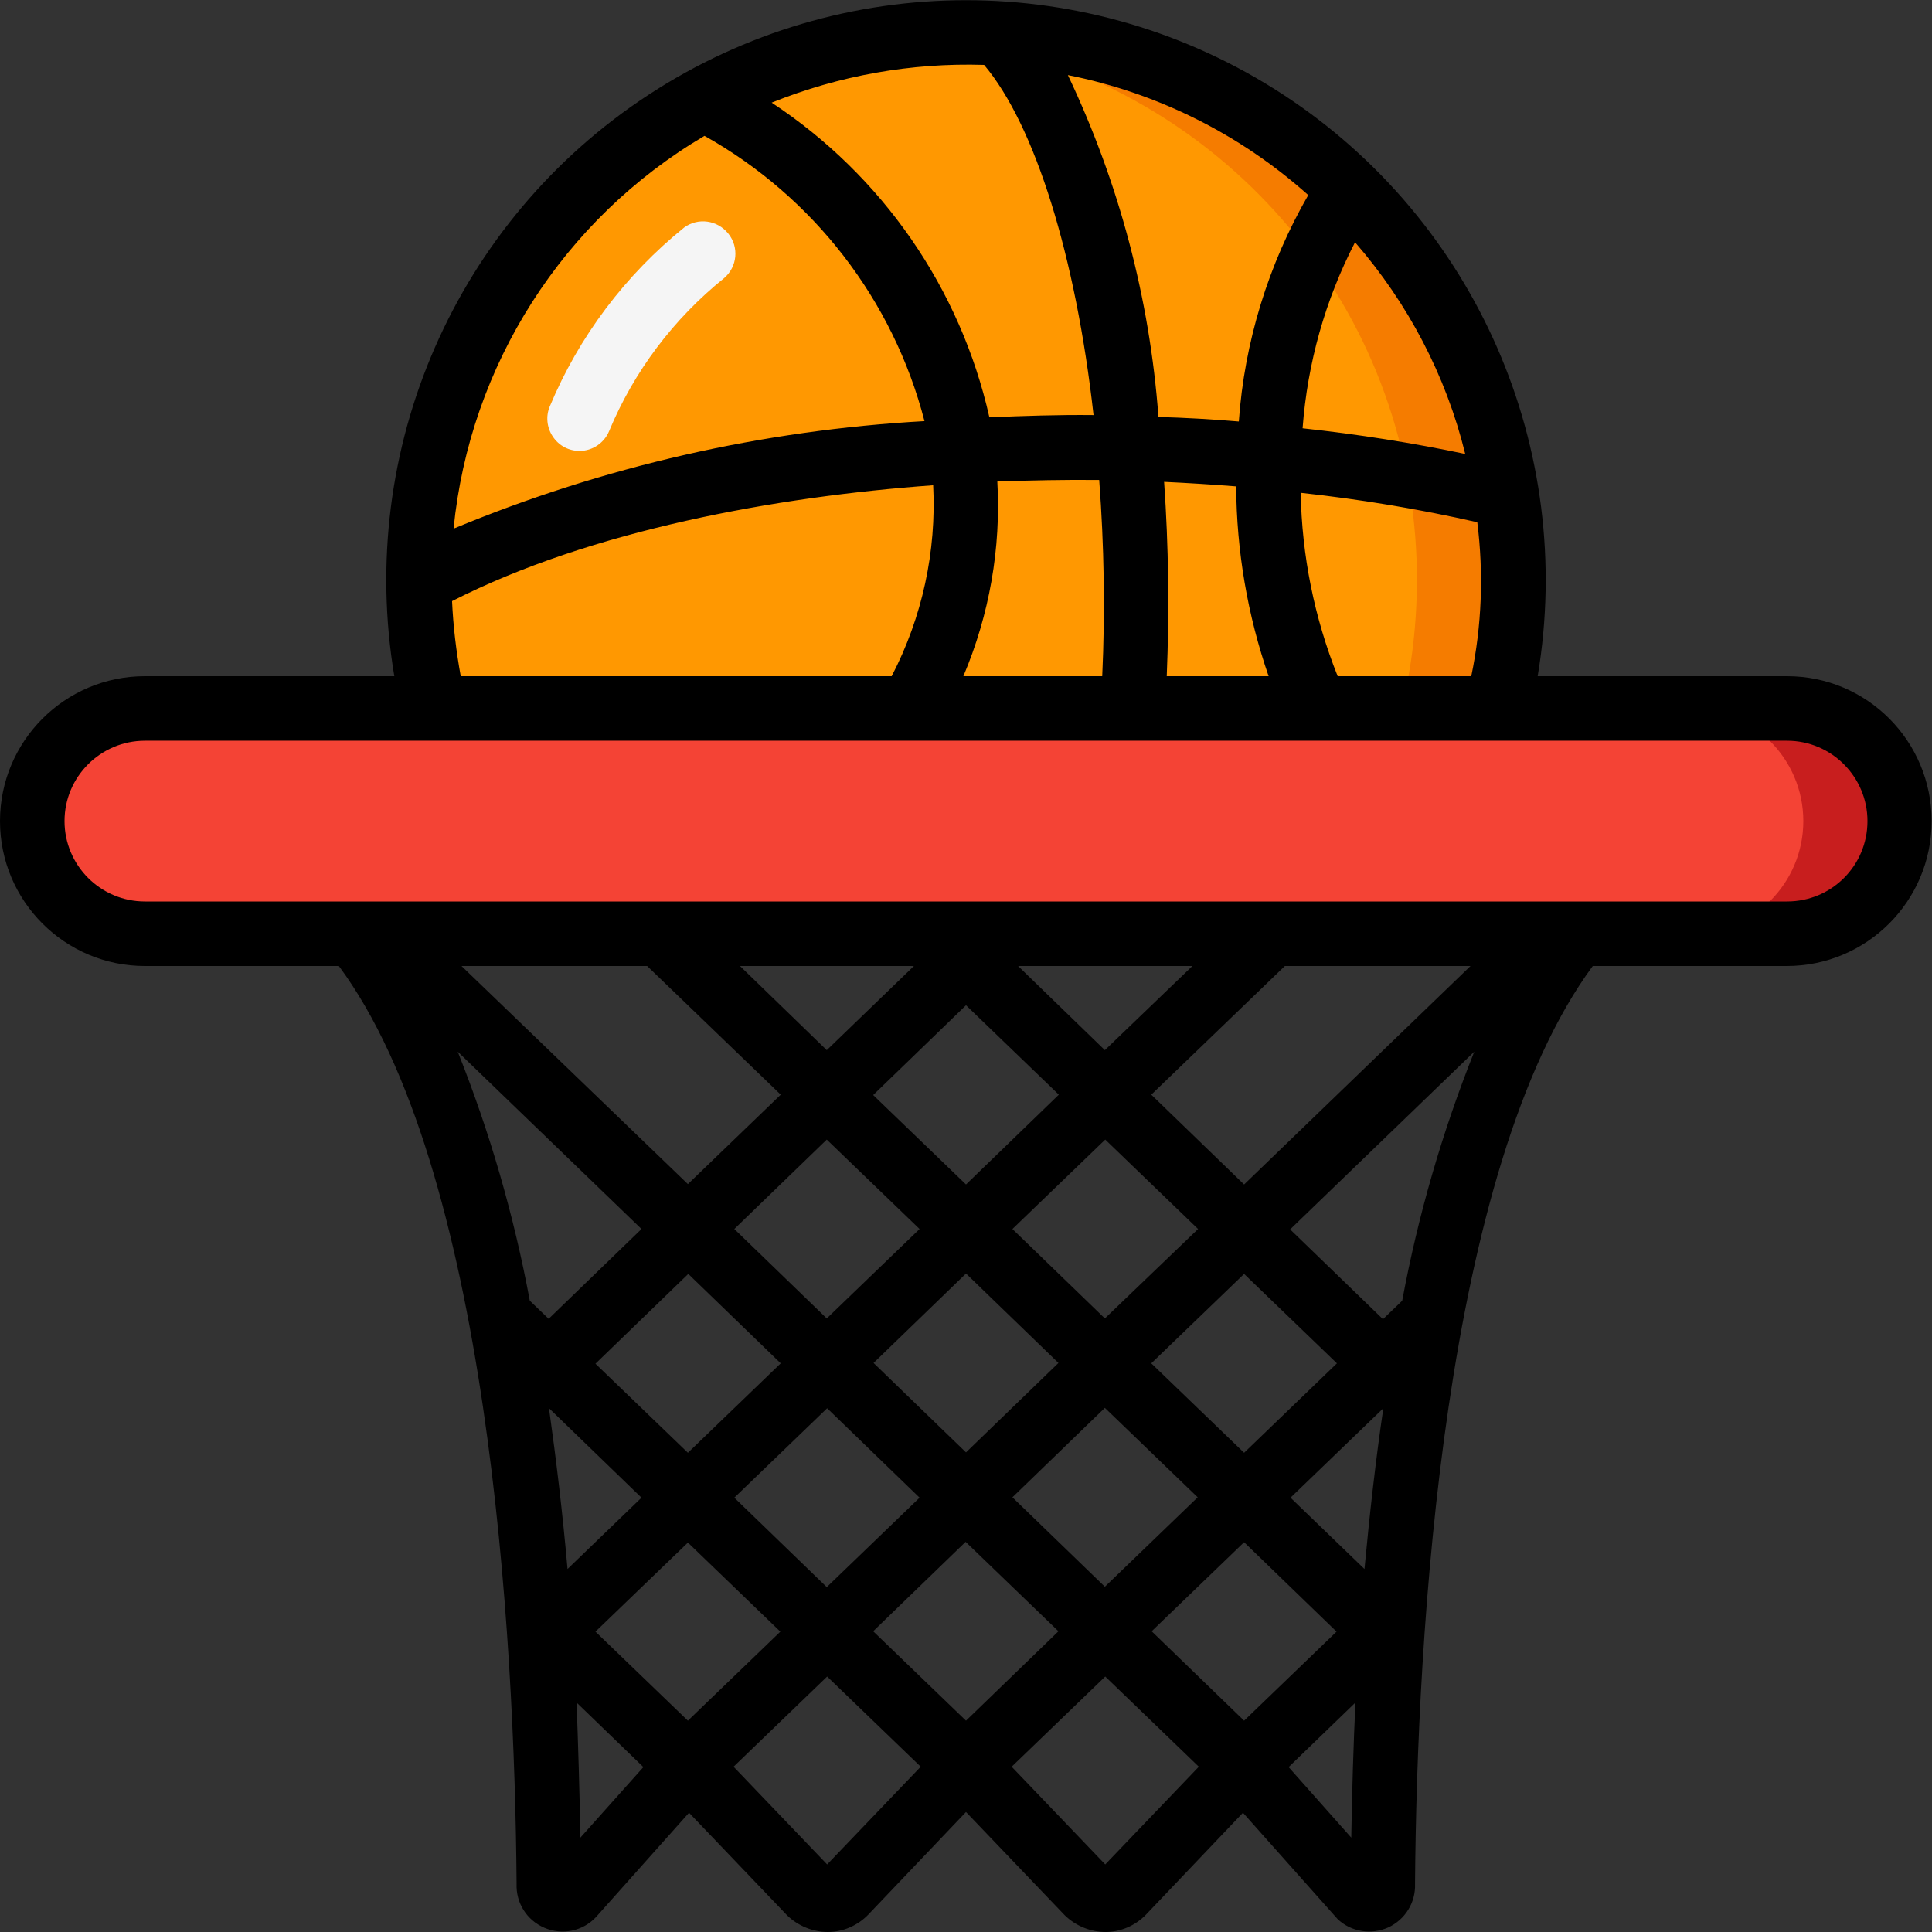
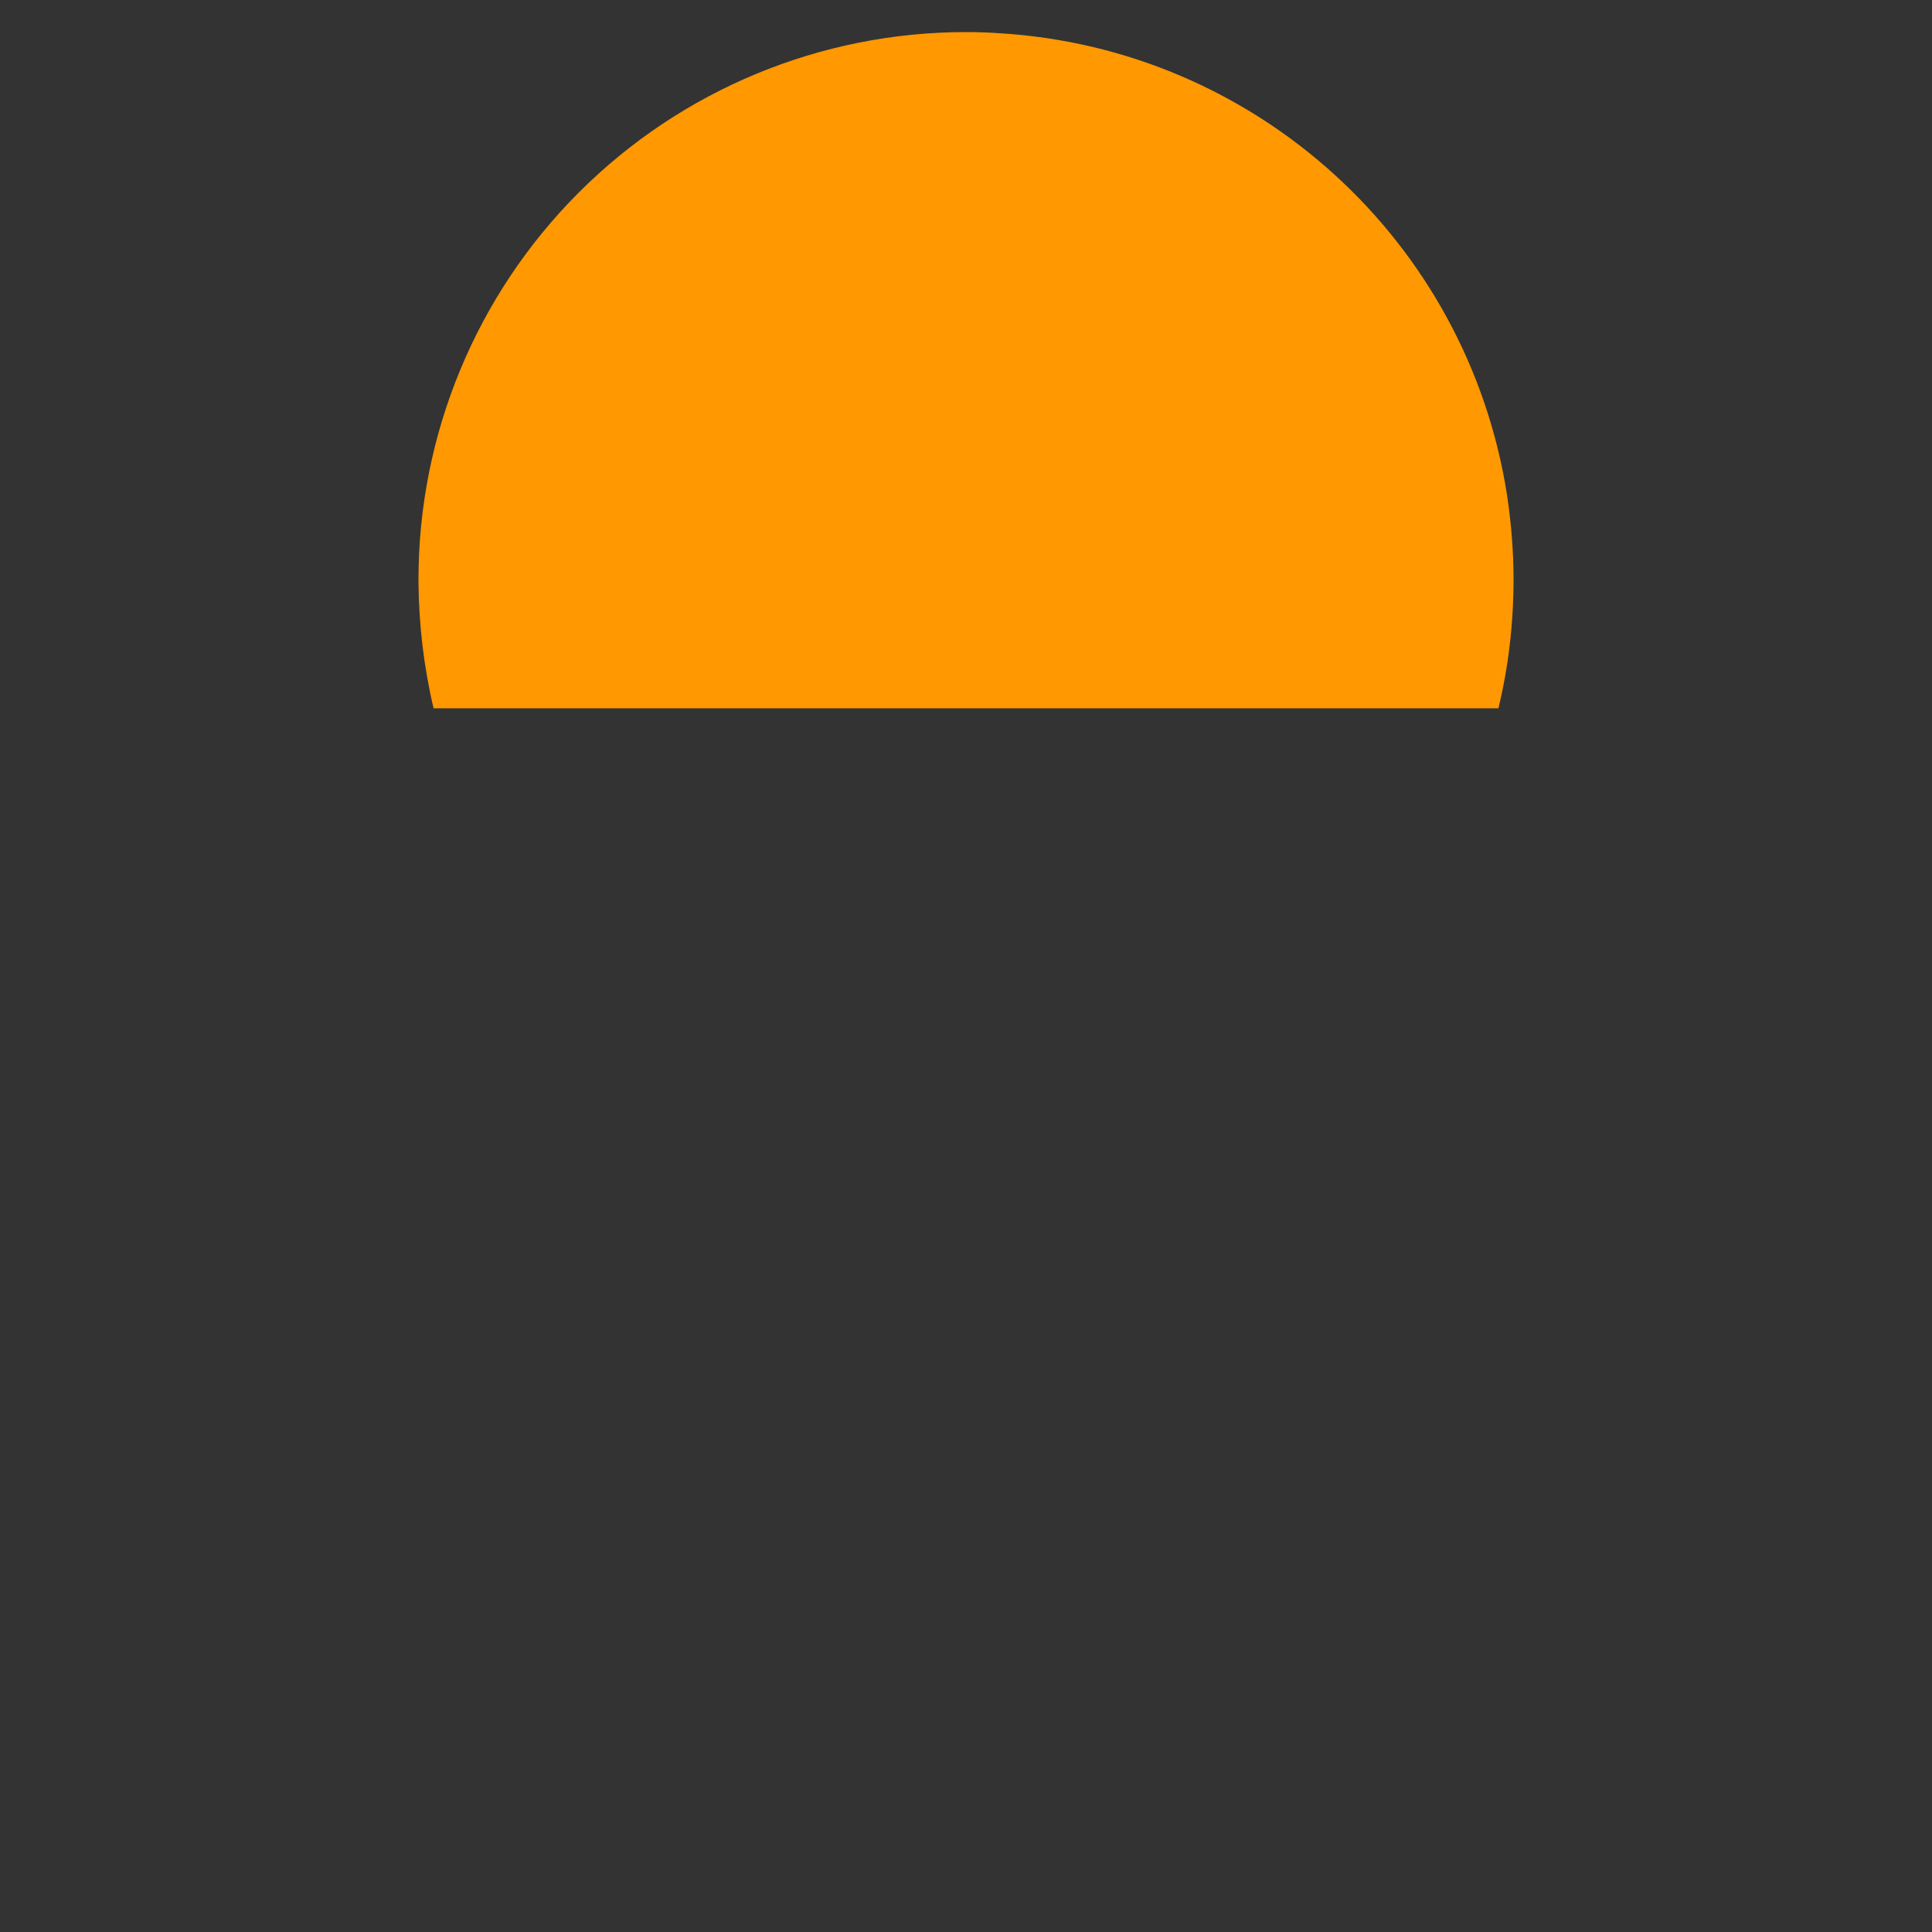
<svg xmlns="http://www.w3.org/2000/svg" version="1.1" id="Layer_1" x="0px" y="0px" viewBox="0 0 512 512" style="enable-background:new 0 0 512 512;" xml:space="preserve">
  <rect x="0" y="0" width="512" height="512" fill="#333333" stroke="none" />
  <style type="text/css">
	.st0{fill:#F44335;}
	.st1{fill:#C81E1E;}
	.st2{fill:#FF9801;}
	.st3{fill:#F57C00;}
	.st4{fill:#F5F5F5;}
</style>
  <g id="Page-1">
    <g id="_x30_04---Ball-and-Hoop">
      <g id="Icons" transform="translate(1 1)">
-         <path id="Rectangle-path" class="st0" d="M37.4,186.7h435.2c16.5,0,29.9,13.4,29.9,29.9l0,0c0,16.5-13.4,29.9-29.9,29.9H37.4     c-16.5,0-29.9-13.4-29.9-29.9l0,0C7.5,200.1,20.9,186.7,37.4,186.7z" />
-         <path id="Shape" class="st1" d="M472.6,186.7H447c16.5,0,29.9,13.4,29.9,29.9s-13.4,29.9-29.9,29.9h25.6     c16.5,0,29.9-13.4,29.9-29.9S489.1,186.7,472.6,186.7z" />
        <path id="Shape_1_" class="st2" d="M396.1,186.7c2.7-11.2,4-22.6,4-34.1c0-7.5-0.6-14.9-1.7-22.3     C387.9,62.9,331.9,11.9,263.8,7.8c-2.9-0.2-5.9-0.3-8.8-0.3c-38.5,0-75.4,15.3-102.6,42.5s-42.5,64.1-42.5,102.6v0.6     c0.1,11.3,1.4,22.5,4,33.5" />
-         <path id="Shape_2_" class="st3" d="M398.4,130.3C387.9,62.9,331.9,11.9,263.8,7.8c-2.9-0.2-5.9-0.3-8.8-0.3     c-4.4,0-8.7,0.3-13,0.6c66.5,5.7,120.6,56.1,130.8,122.1c1.1,7.4,1.7,14.8,1.7,22.3c0,11.5-1.3,23-4,34.1h25.6     c2.7-11.2,4-22.6,4-34.1C400.1,145.1,399.5,137.7,398.4,130.3z" />
      </g>
      <g id="Icons_copy">
-         <path id="Shape_3_" class="st4" d="M153.6,119.5c-2.9,0-5.5-1.4-7.1-3.8c-1.6-2.4-1.9-5.4-0.8-8c7.7-18.5,20-34.8,35.6-47.4     c3.7-2.7,8.8-2,11.7,1.6s2.4,8.8-1.1,11.8c-13.4,10.8-23.9,24.7-30.5,40.6C160.1,117.4,157,119.5,153.6,119.5z" />
-         <path id="Shape_4_" d="M473.6,179.2h-66.1c10.1-60.2-16.3-120.7-67.4-154.1S223-8.3,171.9,25.1S94.4,119,104.5,179.2H38.4     C17.2,179.2,0,196.4,0,217.6S17.2,256,38.4,256h51.4c39.5,53.3,46.6,176.9,47.1,243.2c-0.2,5.1,2.7,9.7,7.4,11.7     c4.7,2,10.1,0.9,13.6-2.8l24.7-27.7l26,27.2c2.9,2.8,6.8,4.4,10.8,4.4s7.9-1.7,10.7-4.6l25.9-27.2l26.2,27.4     c2.9,2.8,6.8,4.4,10.8,4.4s7.9-1.7,10.7-4.6l25.7-27l25.1,28.2c3.6,3.4,8.9,4.2,13.4,2.2c4.5-2.1,7.3-6.6,7.1-11.6     c0.5-66.3,7.5-189.5,47.1-243.2h51.4c21.2,0,38.4-17.2,38.4-38.4S494.8,179.2,473.6,179.2z M354.5,179.2     c-6.2-15.5-9.5-32-9.8-48.6c15.7,1.7,31.4,4.3,46.8,7.8c1.7,13.6,1.2,27.4-1.6,40.8H354.5z M359.1,64.2     c14,16.1,24.1,35.3,29.2,56.1c-13.8-2.9-28.3-5.2-43.1-6.8C346.5,96.2,351.2,79.5,359.1,64.2z M328.3,111.7     c-7.1-0.6-14.2-1-21.3-1.2c-2.3-31.4-10.5-62.2-24-90.6c23.7,4.7,45.7,15.7,63.7,31.8C336.1,70.1,329.8,90.6,328.3,111.7z      M291.3,127.2c1.3,17.3,1.6,34.7,0.8,52h-36.8c6.9-16.3,10-33.9,9-51.6C273.3,127.3,282.3,127.1,291.3,127.2z M308.5,127.7     c6.4,0.3,12.8,0.7,19.1,1.2c0.1,17.1,3,34.1,8.6,50.3h-27C309.9,162,309.7,144.8,308.5,127.7z M260.8,17.2     c13.5,16,24.3,50.8,29,92.8c-9.2-0.1-18.4,0.2-27.6,0.6c-7.7-34.2-28.4-64.1-57.7-83.4C222.4,20,241.5,16.6,260.8,17.2     L260.8,17.2z M186.7,36c28.9,16.2,50,43.5,58.3,75.6c-42.9,2.4-85.1,12-124.8,28.5C124.5,96.8,149.2,58.1,186.7,36L186.7,36z      M119.8,159.3c36.9-18.8,85.9-27.7,127.5-30.7c0.9,17.5-2.9,35-11,50.6H122.1C120.9,172.6,120.1,166,119.8,159.3z M329.7,456     l-24.5-23.7l24.5-23.6l24.5,23.7L329.7,456z M256,456l-24.6-23.7l24.5-23.7l24.6,23.7L256,456z M182.3,456l-24.5-23.6l24.5-23.6     l24.5,23.6L182.3,456z M256,266.4l24.6,23.7L256,313.9l-24.6-23.7L256,266.4z M256,384.9l-24.5-23.7l24.5-23.7l24.5,23.7     L256,384.9z M243.7,325.7l-24.6,23.7l-24.5-23.7l24.5-23.7L243.7,325.7z M206.9,361.3L182.3,385l-24.5-23.6l24.6-23.8     L206.9,361.3z M170,396.9l-19.6,18.9c-1.3-14.8-3-29-4.9-42.5h0.1L170,396.9z M194.6,396.9l24.6-23.7l24.5,23.7l-24.6,23.7     L194.6,396.9z M268.3,396.8l24.5-23.7l24.6,23.7l-24.6,23.7L268.3,396.8z M366.6,373.2c-2,13.5-3.6,27.7-5,42.6L342,396.9     L366.6,373.2L366.6,373.2z M329.7,385l-24.6-23.7l24.6-23.7l24.6,23.7L329.7,385z M292.8,349.4l-24.5-23.7l24.6-23.7l24.6,23.7     L292.8,349.4z M305.1,290.1l35.4-34.1h49.2l-60,57.9L305.1,290.1z M292.8,278.3L269.8,256h46.2L292.8,278.3z M219.1,278.3     L196.1,256h46.1L219.1,278.3z M171.5,256l35.4,34.1l-24.6,23.7l-60-57.8H171.5z M121.3,278.7l48.7,47l-24.6,23.8l-5-4.8     C136.2,322.1,129.8,300,121.3,278.7L121.3,278.7z M153.8,487c-0.2-12.5-0.6-24.9-1-35.8l17.7,17.1L153.8,487z M219.2,494.1     l-24.8-25.9l24.8-23.9l24.8,23.9L219.2,494.1z M292.9,494.1l-24.8-25.9l24.8-23.9l24.8,23.9L292.9,494.1z M341.5,468.3l17.7-17.1     c-0.5,10.9-0.9,23.3-1.1,35.8L341.5,468.3z M371.6,344.7l-5.1,4.9l-24.6-23.8l48.8-47.1C382.2,300,375.8,322.1,371.6,344.7     L371.6,344.7z M473.6,238.9H38.4c-11.8,0-21.3-9.6-21.3-21.3c0-11.8,9.6-21.3,21.3-21.3h435.2c11.8,0,21.3,9.6,21.3,21.3     C494.9,229.4,485.4,238.9,473.6,238.9z" />
-       </g>
+         </g>
    </g>
  </g>
</svg>